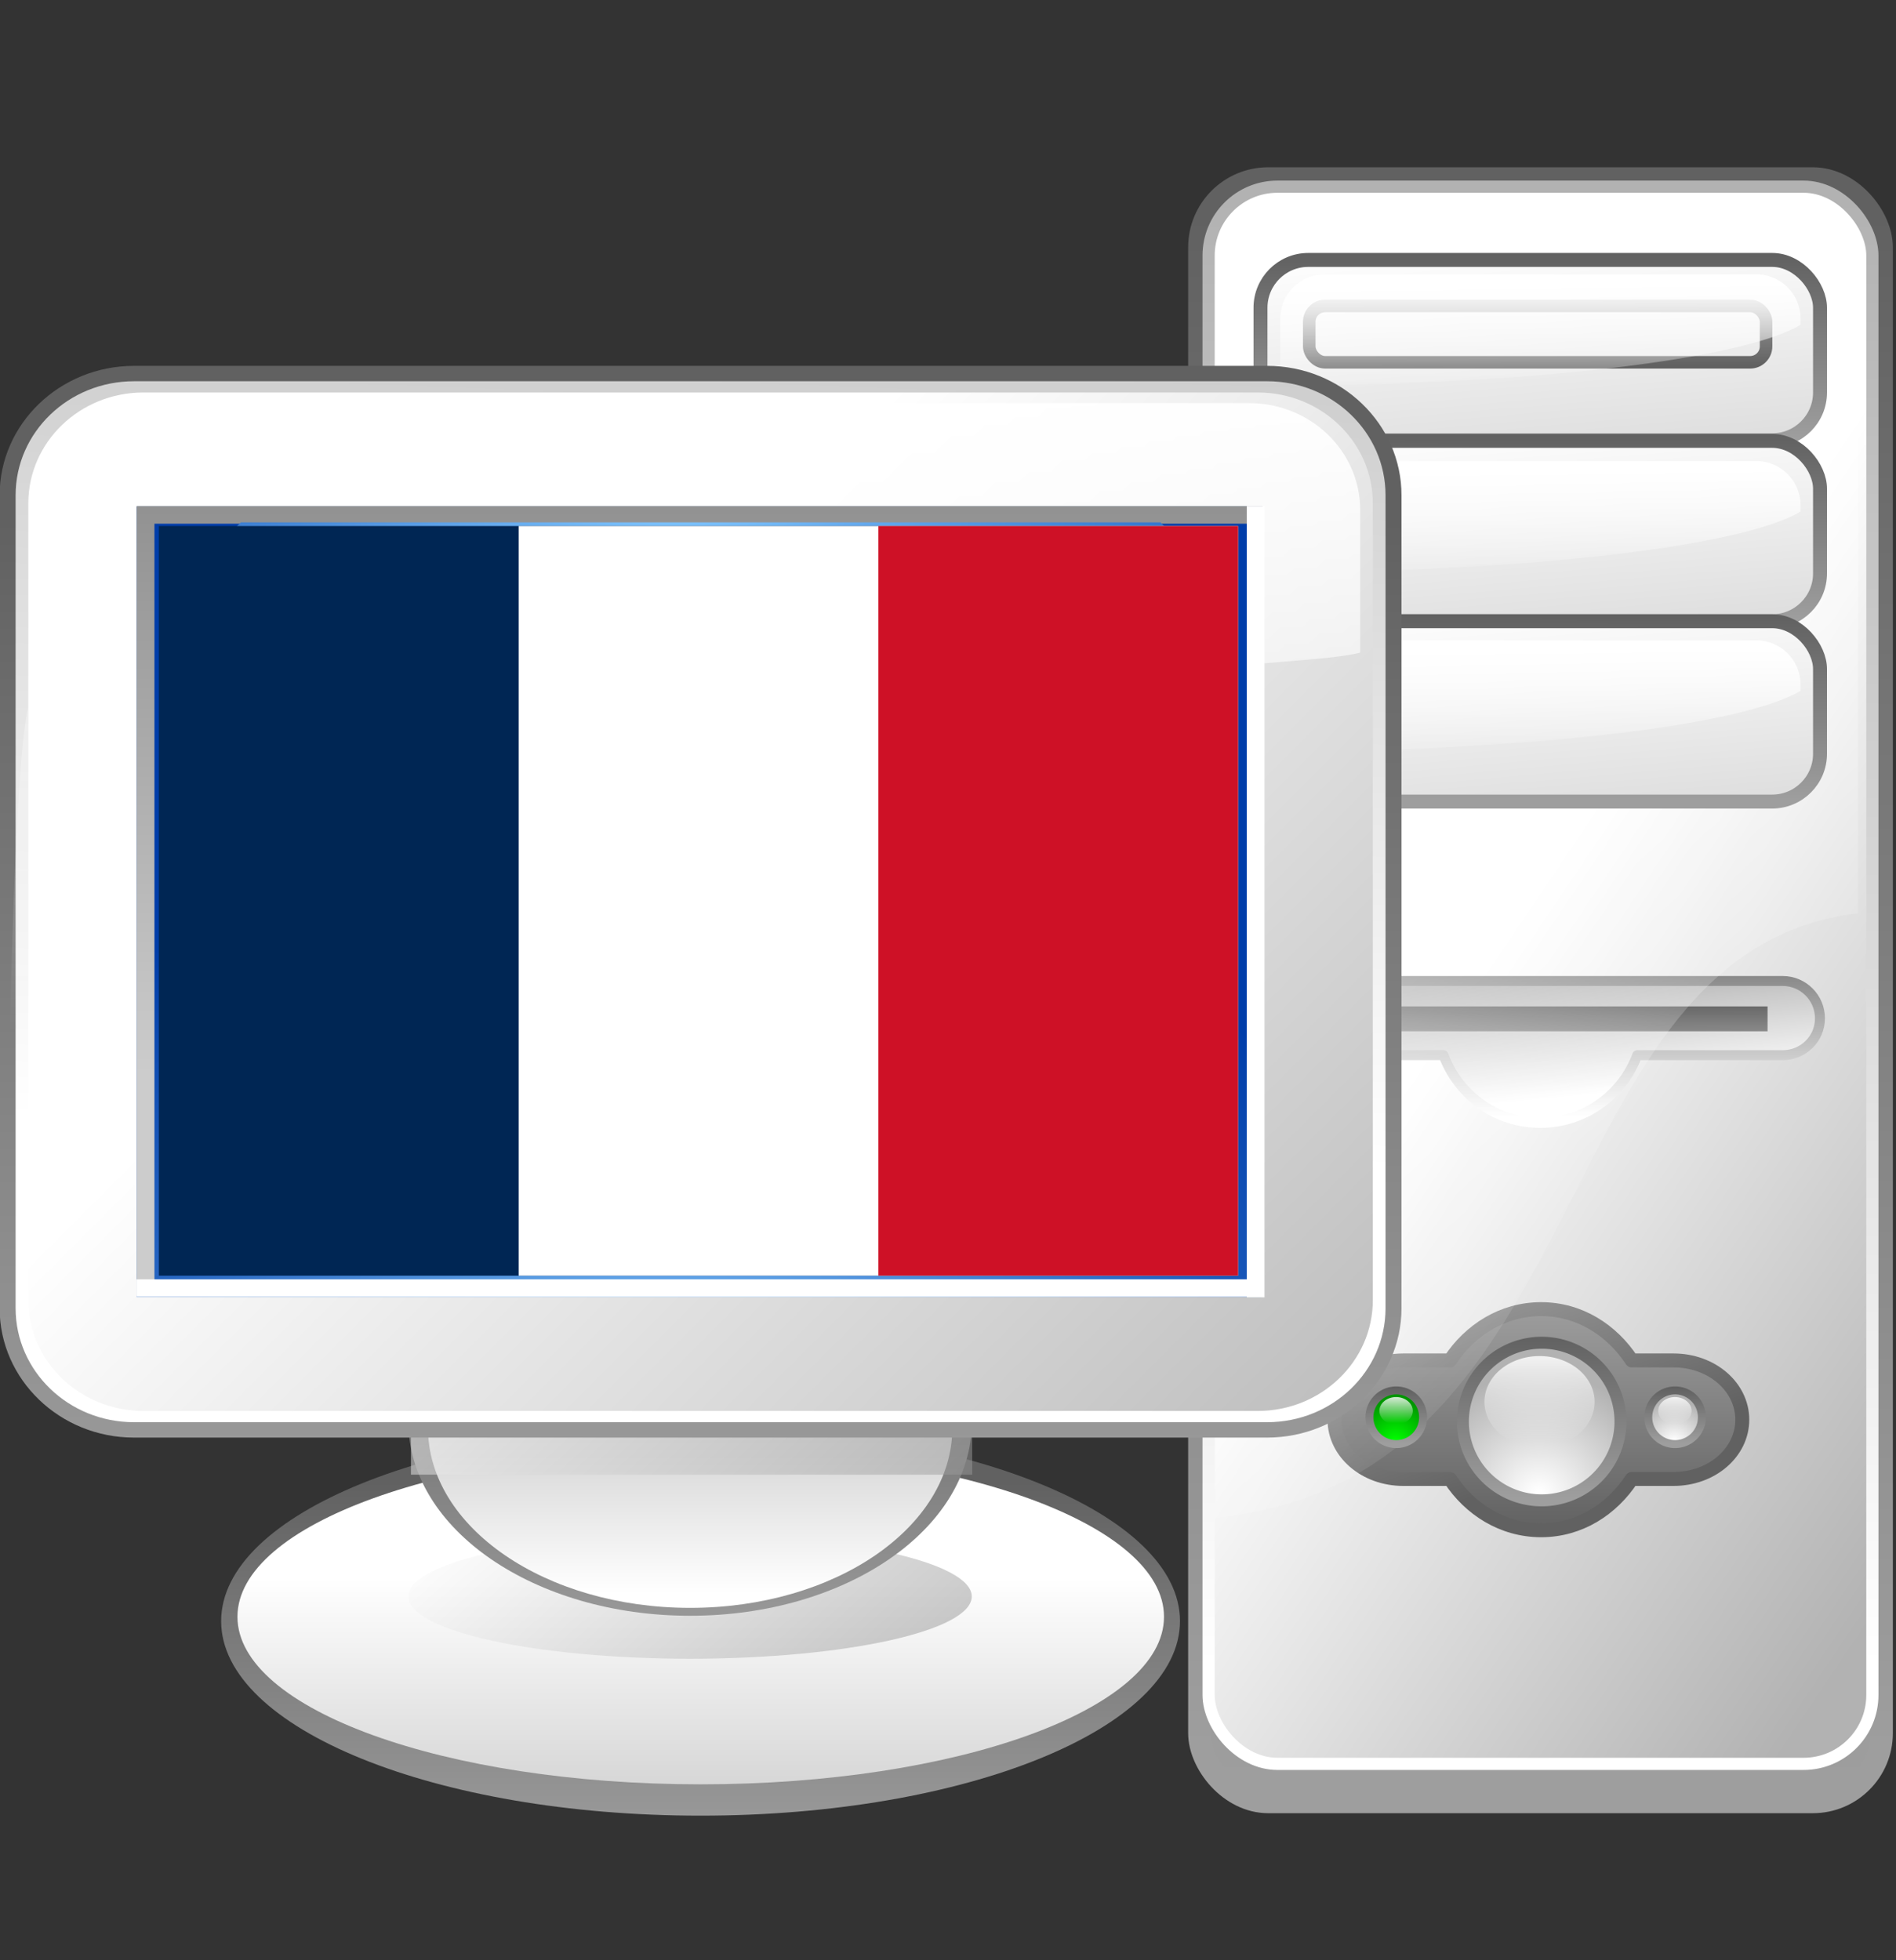
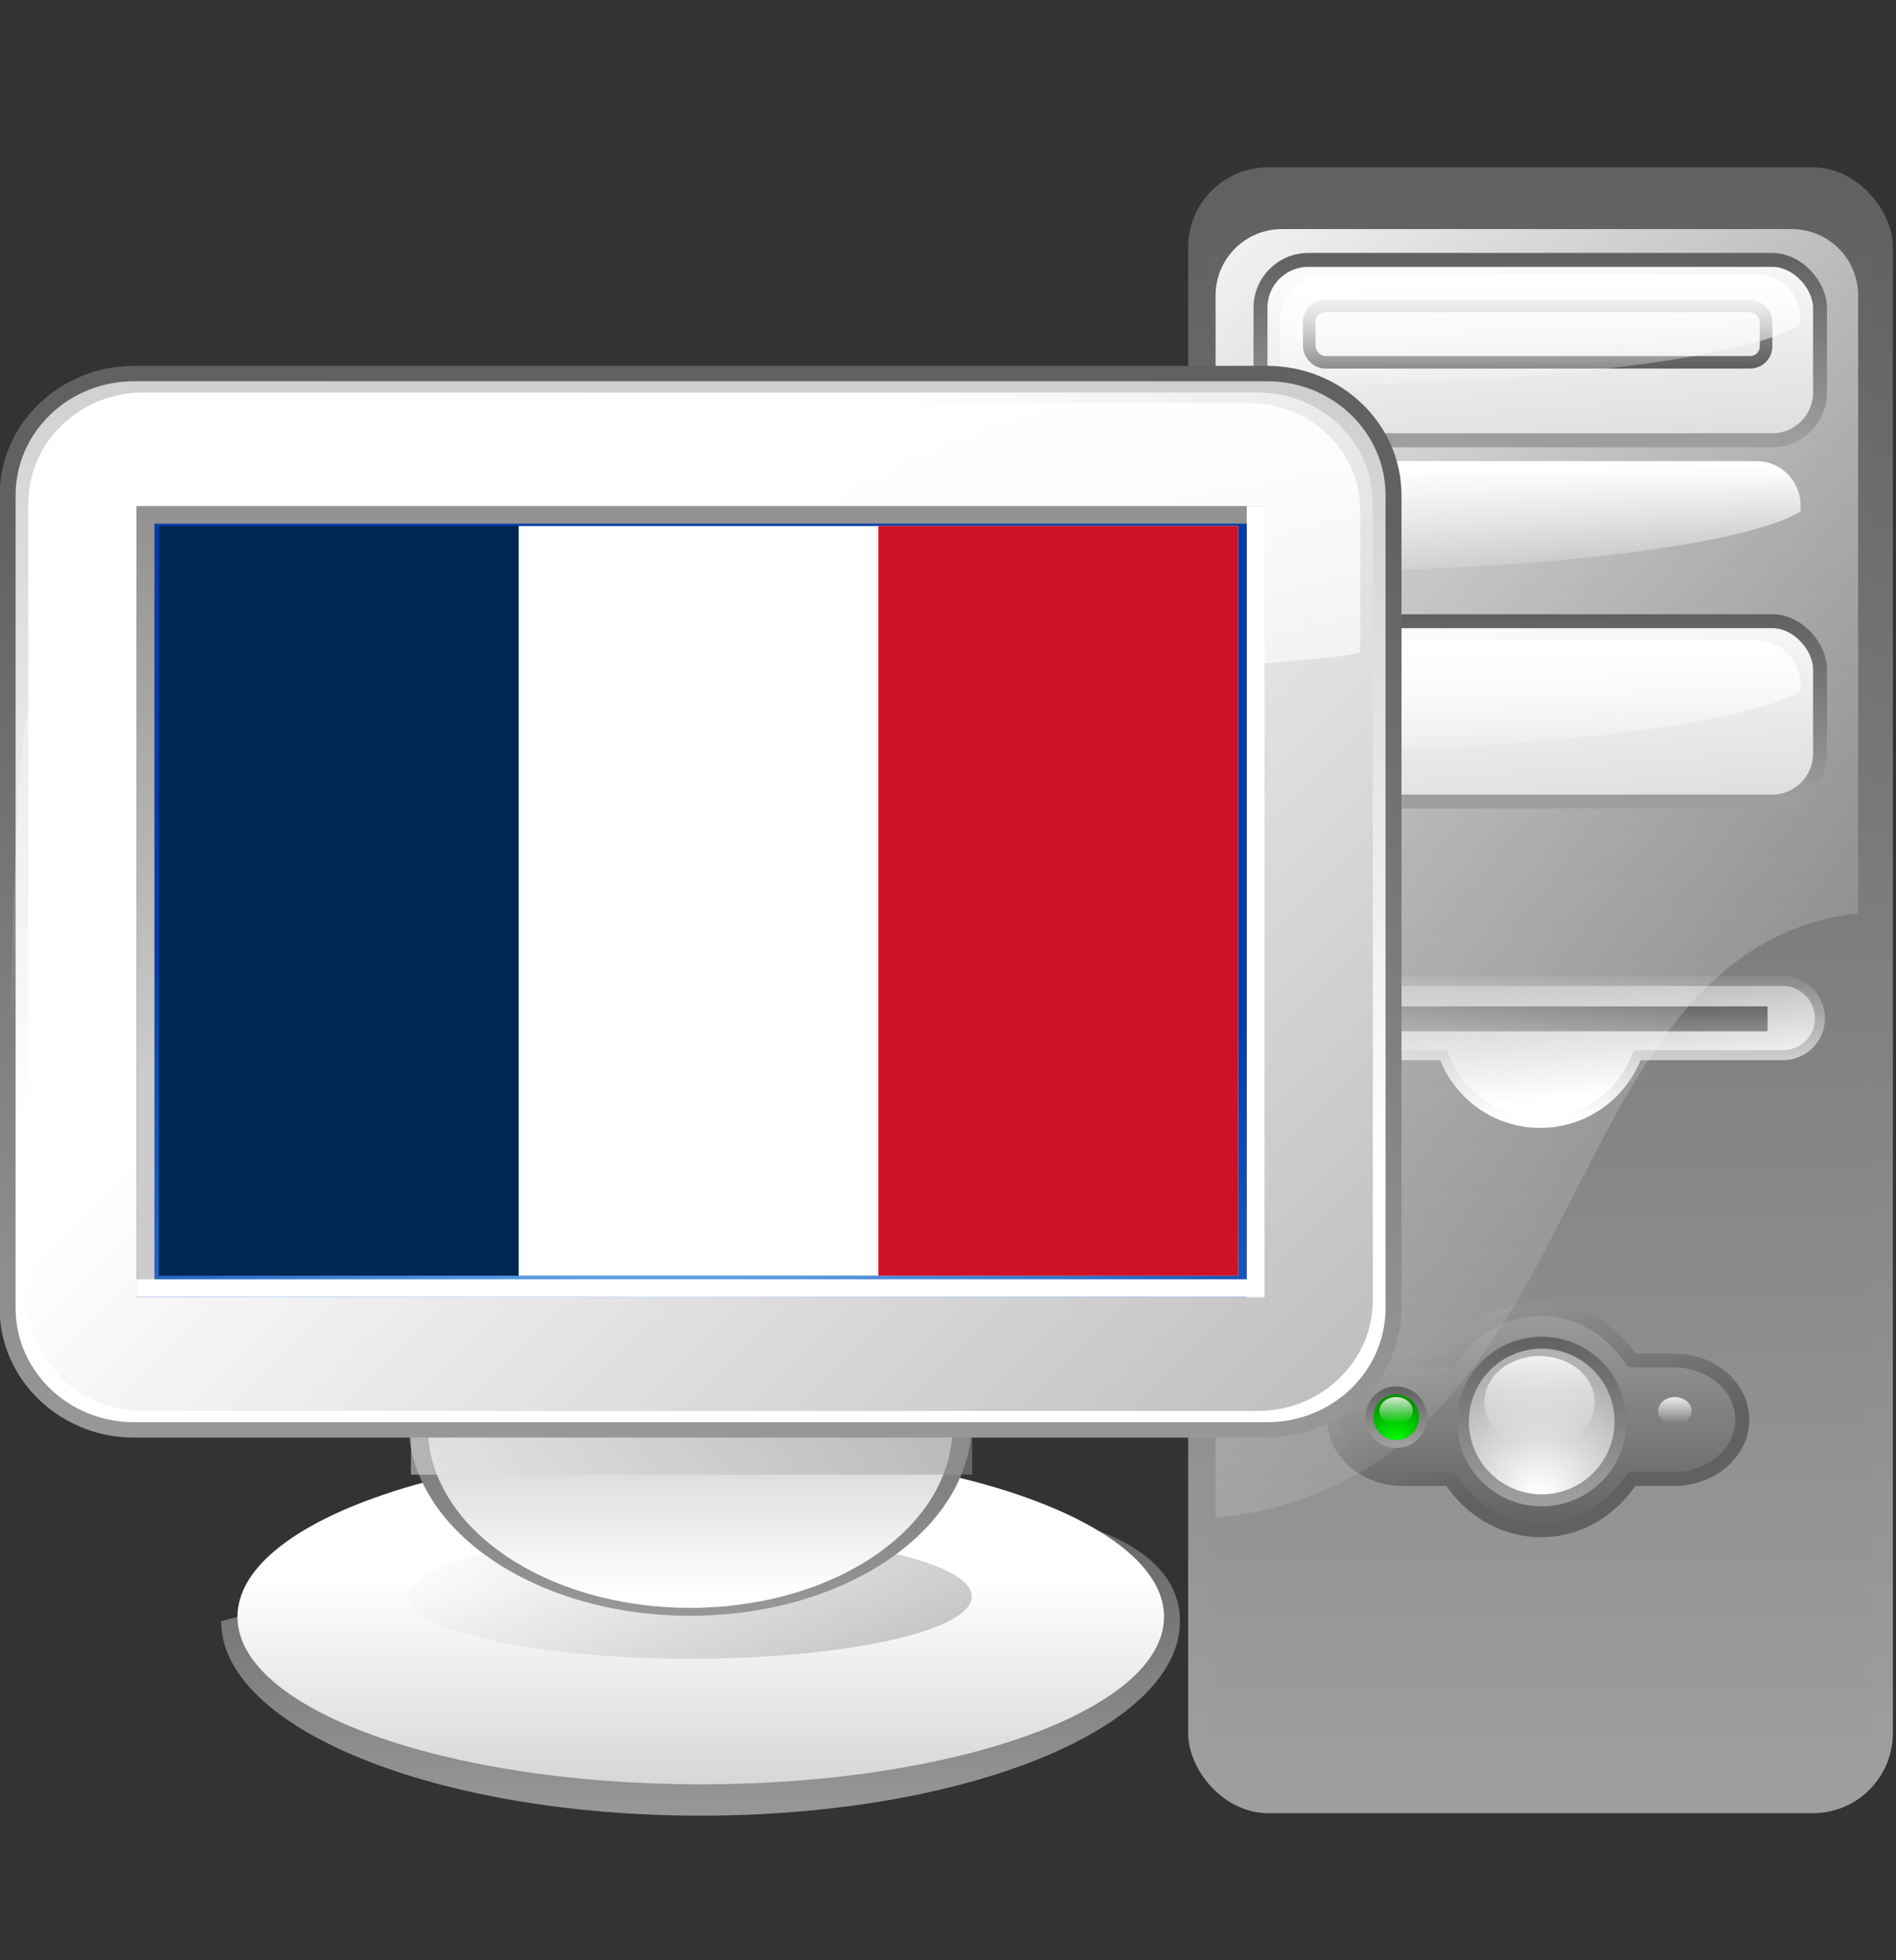
<svg xmlns="http://www.w3.org/2000/svg" xmlns:ns1="http://sodipodi.sourceforge.net/DTD/sodipodi-0.dtd" xmlns:ns2="http://www.inkscape.org/namespaces/inkscape" xmlns:ns4="http://ns.adobe.com/AdobeSVGViewerExtensions/3.0/" xmlns:xlink="http://www.w3.org/1999/xlink" width="119" height="123" viewBox="0.023 -0.342 119 123" overflow="visible" enable-background="new 0.023 -0.342 119 123" xml:space="preserve" id="svg1" ns1:version="0.32" ns2:version="0.45" ns1:docname="de_Computer.svg" ns1:docbase="/home/rama/images" ns2:export-filename="/home/arcisz/Desktop/Projekty/mycomputer.png" ns2:export-xdpi="96.809998" ns2:export-ydpi="96.809998" ns2:output_extension="org.inkscape.output.svg.inkscape" ns1:modified="true">
  <rect x="0.023" y="-0.342" width="119" height="123" fill="#333333" stroke="none" />
  <defs id="defs168">
    <linearGradient id="linearGradient2049">
      <stop offset="0.034" style="stop-color:#00ff00;stop-opacity:1;" id="stop2050" />
      <stop offset="1" style="stop-color:#009700;stop-opacity:1;" id="stop2051" />
    </linearGradient>
    <linearGradient id="linearGradient2020">
      <stop offset="0" style="stop-color:#9e9e9e;stop-opacity:1;" id="stop2022" />
      <stop offset="1" style="stop-color:#616161;stop-opacity:1;" id="stop2021" />
    </linearGradient>
    <linearGradient id="linearGradient2017">
      <stop offset="0" style="stop-color:#9e9e9e;stop-opacity:1;" id="stop2019" />
      <stop offset="1" style="stop-color:#616161;stop-opacity:1;" id="stop2018" />
    </linearGradient>
    <linearGradient id="linearGradient2001">
      <stop offset="0.034" style="stop-color:#ffffff;stop-opacity:1;" id="stop2003" />
      <stop offset="1" style="stop-color:#878787;stop-opacity:1;" id="stop2002" />
    </linearGradient>
    <linearGradient id="linearGradient1987">
      <stop offset="0.034" style="stop-color:#ffffff;stop-opacity:1;" id="stop1989" />
      <stop offset="1" style="stop-color:#b2b2b2;stop-opacity:1;" id="stop1988" />
    </linearGradient>
    <linearGradient id="linearGradient1939">
      <stop offset="0" style="stop-color:#ffffff;stop-opacity:1;" id="stop1941" />
      <stop offset="1" style="stop-color:#cfcfcf;stop-opacity:1;" id="stop1940" />
    </linearGradient>
    <linearGradient id="linearGradient1925">
      <stop offset="0" style="stop-color:#ffffff;stop-opacity:1;" id="stop1927" />
      <stop offset="1" style="stop-color:#ffffff;stop-opacity:0;" id="stop1926" />
    </linearGradient>
    <linearGradient id="linearGradient1910">
      <stop offset="0.034" style="stop-color:#ffffff;stop-opacity:1;" id="stop1912" />
      <stop offset="1" style="stop-color:#b2b2b2;stop-opacity:1;" id="stop1911" />
    </linearGradient>
    <linearGradient id="linearGradient1902">
      <stop offset="0" style="stop-color:#9e9e9e;stop-opacity:1;" id="stop1904" />
      <stop offset="1" style="stop-color:#616161;stop-opacity:1;" id="stop1903" />
    </linearGradient>
    <linearGradient id="linearGradient1895">
      <stop offset="0" style="stop-color:#cccccc;stop-opacity:1;" id="stop1897" />
      <stop offset="1" style="stop-color:#616161;stop-opacity:1;" id="stop1896" />
    </linearGradient>
    <linearGradient ns2:collect="always" xlink:href="#XMLID_1_" id="linearGradient1238" gradientUnits="userSpaceOnUse" x1="59.451" y1="126.196" x2="59.451" y2="94.688" />
    <linearGradient ns2:collect="always" xlink:href="#XMLID_2_" id="linearGradient1239" gradientUnits="userSpaceOnUse" x1="59.463" y1="102.881" x2="59.463" y2="123.654" />
    <linearGradient ns2:collect="always" xlink:href="#XMLID_3_" id="linearGradient1240" gradientUnits="userSpaceOnUse" x1="44.869" y1="89.282" x2="73.438" y2="120.732" />
    <linearGradient ns2:collect="always" xlink:href="#linearGradient1902" id="linearGradient1241" gradientUnits="userSpaceOnUse" x1="58.565" y1="109.229" x2="58.565" y2="77.888" />
    <linearGradient ns2:collect="always" xlink:href="#linearGradient1939" id="linearGradient1242" gradientUnits="userSpaceOnUse" x1="58.566" y1="104.072" x2="58.566" y2="89.385" />
    <linearGradient ns2:collect="always" xlink:href="#XMLID_6_" id="linearGradient1243" gradientUnits="userSpaceOnUse" x1="43.09" y1="73.366" x2="75.629" y2="109.186" />
    <linearGradient ns2:collect="always" xlink:href="#XMLID_7_" id="linearGradient1244" gradientUnits="userSpaceOnUse" x1="59.45" y1="99.837" x2="59.45" y2="13.052" />
    <linearGradient ns2:collect="always" xlink:href="#XMLID_8_" id="linearGradient1245" gradientUnits="userSpaceOnUse" x1="58.511" y1="69.588" x2="62.727" y2="-38.736" />
    <linearGradient ns2:collect="always" xlink:href="#linearGradient1910" id="linearGradient1246" gradientUnits="userSpaceOnUse" x1="43.417" y1="29.41" x2="119.845" y2="105.837" />
    <linearGradient ns2:collect="always" xlink:href="#linearGradient1925" id="linearGradient1247" gradientUnits="userSpaceOnUse" x1="1.636" y1="-25.028" x2="1.636" y2="56.389" />
    <linearGradient ns2:collect="always" xlink:href="#XMLID_11_" id="linearGradient1248" gradientUnits="userSpaceOnUse" x1="59.773" y1="0.028" x2="59.773" y2="59.228" />
    <radialGradient ns2:collect="always" xlink:href="#XMLID_12_" id="radialGradient1249" gradientUnits="userSpaceOnUse" gradientTransform="matrix(1.039,0,0,1,70.262,9.023858e-14)" cx="-13.746" cy="95.49" fx="-13.746" fy="95.49" r="61.608" />
    <linearGradient ns2:collect="always" xlink:href="#linearGradient1895" id="linearGradient1250" gradientUnits="userSpaceOnUse" x1="59.382" y1="60.042" x2="59.382" y2="-28.418" />
    <radialGradient ns2:collect="always" xlink:href="#XMLID_14_" id="radialGradient1251" gradientUnits="userSpaceOnUse" gradientTransform="matrix(1.046,0,0,0.921,74.949,-5.729)" cx="-16.73" cy="15.37" fx="-16.73" fy="15.37" r="67.633" />
    <linearGradient ns2:collect="always" xlink:href="#linearGradient1902" id="linearGradient1894" gradientTransform="scale(0.654,1.528)" x1="167.027" y1="72.893" x2="167.027" y2="7.541" gradientUnits="userSpaceOnUse" />
    <linearGradient ns2:collect="always" xlink:href="#linearGradient1902" id="linearGradient1901" gradientTransform="matrix(0.654,0,0,1.528,1.496,3.563)" x1="131.02" y1="69.246" x2="131.02" y2="6.213" gradientUnits="userSpaceOnUse" />
    <linearGradient ns2:collect="always" xlink:href="#linearGradient1925" id="linearGradient1924" gradientTransform="scale(0.739,1.353)" x1="108.457" y1="33.613" x2="134.875" y2="60.464" gradientUnits="userSpaceOnUse" />
    <linearGradient ns2:collect="always" xlink:href="#linearGradient1910" id="linearGradient1928" gradientUnits="userSpaceOnUse" gradientTransform="matrix(0.681,0,0,1.587,-4.577,2.672)" x1="151.293" y1="29.794" x2="174.058" y2="65.576" />
    <linearGradient ns2:collect="always" xlink:href="#linearGradient1910" id="linearGradient1929" gradientUnits="userSpaceOnUse" gradientTransform="matrix(0.665,0,0,1.562,-0.367,3.946)" x1="147.334" y1="66.202" x2="147.334" y2="5.227" />
    <linearGradient ns2:collect="always" xlink:href="#linearGradient1902" id="linearGradient1934" gradientTransform="matrix(1.587,0,0,0.529,1.496,5.508)" x1="59.365" y1="40.895" x2="59.437" y2="19.193" gradientUnits="userSpaceOnUse" />
    <linearGradient ns2:collect="always" xlink:href="#linearGradient1939" id="linearGradient1938" gradientTransform="matrix(1.718,0,0,0.582,1.496,3.563)" x1="47.611" y1="20.174" x2="56.111" y2="53.457" gradientUnits="userSpaceOnUse" />
    <linearGradient ns2:collect="always" xlink:href="#linearGradient1939" id="linearGradient1943" gradientUnits="userSpaceOnUse" gradientTransform="matrix(1.718,0,0,0.582,1.496,14.918)" x1="47.611" y1="20.174" x2="56.111" y2="53.457" />
    <linearGradient ns2:collect="always" xlink:href="#linearGradient1902" id="linearGradient1944" gradientUnits="userSpaceOnUse" gradientTransform="matrix(1.587,0,0,0.529,1.496,16.863)" x1="59.365" y1="40.895" x2="59.437" y2="19.193" />
    <linearGradient ns2:collect="always" xlink:href="#linearGradient1939" id="linearGradient1946" gradientUnits="userSpaceOnUse" gradientTransform="matrix(1.718,0,0,0.582,1.496,26.235)" x1="47.611" y1="20.174" x2="56.111" y2="53.457" />
    <linearGradient ns2:collect="always" xlink:href="#linearGradient1902" id="linearGradient1947" gradientUnits="userSpaceOnUse" gradientTransform="matrix(1.587,0,0,0.529,1.496,28.18)" x1="59.365" y1="40.895" x2="59.437" y2="19.193" />
    <linearGradient ns2:collect="always" xlink:href="#linearGradient1902" id="linearGradient1960" gradientTransform="matrix(2.355,0,0,0.343,6.471,3.145)" x1="37.82" y1="45.16" x2="37.82" y2="56.679" gradientUnits="userSpaceOnUse" />
    <linearGradient ns2:collect="always" xlink:href="#linearGradient1925" id="linearGradient1967" gradientTransform="matrix(2.012,0,0,0.43,6.805,-8.522)" x1="42.007" y1="60.076" x2="42.267" y2="77.76" gradientUnits="userSpaceOnUse" />
    <linearGradient ns2:collect="always" xlink:href="#linearGradient1925" id="linearGradient1971" gradientUnits="userSpaceOnUse" gradientTransform="matrix(2.012,0,0,0.43,6.805,3.197)" x1="42.007" y1="60.076" x2="42.267" y2="77.76" />
    <linearGradient ns2:collect="always" xlink:href="#linearGradient1925" id="linearGradient1973" gradientUnits="userSpaceOnUse" gradientTransform="matrix(2.012,0,0,0.43,6.805,14.447)" x1="42.007" y1="60.076" x2="42.267" y2="77.76" />
    <linearGradient ns2:collect="always" xlink:href="#linearGradient1939" id="linearGradient1977" gradientUnits="userSpaceOnUse" gradientTransform="matrix(1.718,0,0,0.234,1.496,65.513)" x1="47.611" y1="20.174" x2="56.111" y2="53.457" />
    <linearGradient ns2:collect="always" xlink:href="#linearGradient1902" id="linearGradient1978" gradientUnits="userSpaceOnUse" gradientTransform="matrix(1.587,0,0,0.212,1.496,66.295)" x1="59.365" y1="40.895" x2="59.437" y2="19.193" />
    <linearGradient ns2:collect="always" xlink:href="#linearGradient1939" id="linearGradient1980" gradientUnits="userSpaceOnUse" gradientTransform="matrix(1.718,0,0,0.24,1.496,63.591)" x1="47.611" y1="20.174" x2="56.111" y2="53.457" />
    <linearGradient ns2:collect="always" xlink:href="#linearGradient1902" id="linearGradient1981" gradientUnits="userSpaceOnUse" gradientTransform="matrix(1.587,0,0,0.218,1.496,64.394)" x1="59.365" y1="40.895" x2="59.437" y2="19.193" />
    <linearGradient ns2:collect="always" xlink:href="#linearGradient1987" id="linearGradient1986" gradientTransform="scale(1.986,0.504)" x1="47.45" y1="137.211" x2="42.389" y2="123.404" gradientUnits="userSpaceOnUse" />
    <linearGradient ns2:collect="always" xlink:href="#linearGradient1902" id="linearGradient1994" gradientTransform="matrix(4.266,0,0,0.234,0,-7.5)" x1="23.113" y1="311.899" x2="22.389" y2="298.918" gradientUnits="userSpaceOnUse" />
    <linearGradient ns2:collect="always" xlink:href="#linearGradient2001" id="linearGradient2000" gradientTransform="scale(1.937,0.516)" x1="48.538" y1="135.757" x2="48.538" y2="117.738" gradientUnits="userSpaceOnUse" />
    <linearGradient ns2:collect="always" xlink:href="#linearGradient2020" id="linearGradient2016" gradientTransform="scale(1.34,0.746)" x1="72.788" y1="109.271" x2="72.788" y2="128.375" gradientUnits="userSpaceOnUse" />
    <linearGradient ns2:collect="always" xlink:href="#linearGradient2020" id="linearGradient2026" gradientTransform="scale(1.34,0.746)" x1="64.425" y1="109.346" x2="72.758" y2="123.267" gradientUnits="userSpaceOnUse" />
    <linearGradient ns2:collect="always" xlink:href="#linearGradient2017" id="linearGradient2030" x1="97.76" y1="85.921" x2="97.76" y2="75.003" gradientUnits="userSpaceOnUse" />
    <radialGradient ns2:collect="always" xlink:href="#linearGradient1987" id="radialGradient2034" cx="96.709" cy="85.741" fx="96.709" fy="85.741" r="8.34" gradientUnits="userSpaceOnUse" />
    <linearGradient ns2:collect="always" xlink:href="#linearGradient1925" id="linearGradient2038" x1="96.291" y1="73.5" x2="96.291" y2="85.462" gradientUnits="userSpaceOnUse" />
    <linearGradient ns2:collect="always" xlink:href="#linearGradient1925" id="linearGradient2041" gradientUnits="userSpaceOnUse" x1="96.291" y1="73.5" x2="96.291" y2="85.462" />
    <radialGradient ns2:collect="always" xlink:href="#linearGradient1987" id="radialGradient2042" gradientUnits="userSpaceOnUse" cx="96.709" cy="85.741" fx="96.709" fy="85.741" r="8.34" />
    <linearGradient ns2:collect="always" xlink:href="#linearGradient2017" id="linearGradient2043" gradientUnits="userSpaceOnUse" x1="97.76" y1="85.921" x2="97.76" y2="75.003" />
    <linearGradient ns2:collect="always" xlink:href="#linearGradient1925" id="linearGradient2046" gradientUnits="userSpaceOnUse" x1="96.291" y1="73.5" x2="96.291" y2="85.462" />
    <radialGradient ns2:collect="always" xlink:href="#linearGradient2049" id="radialGradient2047" gradientUnits="userSpaceOnUse" cx="96.709" cy="85.741" fx="96.709" fy="85.741" r="8.34" />
    <linearGradient ns2:collect="always" xlink:href="#linearGradient2017" id="linearGradient2048" gradientUnits="userSpaceOnUse" x1="97.76" y1="85.921" x2="97.76" y2="75.003" />
    <linearGradient ns2:collect="always" xlink:href="#linearGradient1925" id="linearGradient2058" gradientTransform="matrix(0.685,0,0,1.368,2.857,3.021)" x1="106.479" y1="3.351" x2="134.771" y2="65.581" gradientUnits="userSpaceOnUse" />
    <clipPath id="border">
      <rect id="rect2356" height="15" width="30" y="-7.5" x="-15" />
    </clipPath>
  </defs>
  <ns1:namedview id="base" pagecolor="#ffffff" bordercolor="#666666" borderopacity="1.0" ns2:pageopacity="0.0" ns2:pageshadow="2" ns2:zoom="2.8284271" ns2:cx="109.91416" ns2:cy="96.228769" ns2:window-width="900" ns2:window-height="695" ns2:window-x="372" ns2:window-y="0" ns2:current-layer="svg1" showguides="true" ns2:guide-bbox="true" />
  <rect style="fill:url(#linearGradient1894);fill-opacity:1.0;stroke:url(#linearGradient1901);stroke-width:1.402;stroke-linecap:round;stroke-linejoin:round;stroke-miterlimit:4;stroke-dashoffset:0;stroke-opacity:1;" id="rect1269" width="42.827" height="101.886" x="75.297" y="10.857" ry="4.319" rx="4.319" />
-   <rect style="fill:url(#linearGradient1928);fill-opacity:1;stroke:url(#linearGradient1929);stroke-width:0.764;stroke-linecap:round;stroke-linejoin:round;stroke-miterlimit:4;stroke-dashoffset:0;stroke-opacity:1" id="rect1905" width="41.66" height="98.975" x="75.88" y="11.373" ry="4.319" rx="4.319" />
  <path style="fill:url(#linearGradient1986);fill-opacity:1.0;stroke:url(#linearGradient2000);stroke-width:0.625;stroke-linecap:round;stroke-linejoin:round;stroke-miterlimit:4;stroke-dashoffset:0;stroke-opacity:1;stroke-dasharray:none;" d="M 81.469,61.219 C 80.174,61.219 79.125,62.268 79.125,63.562 C 79.125,64.857 80.174,65.875 81.469,65.875 L 90.625,65.875 C 91.548,68.354 93.888,70.125 96.688,70.125 C 99.487,70.125 101.858,68.354 102.781,65.875 L 111.906,65.875 C 113.201,65.875 114.25,64.857 114.25,63.562 C 114.25,62.268 113.201,61.219 111.906,61.219 L 81.469,61.219 z " id="path1975" ns1:nodetypes="cccccccccc" />
  <rect style="fill:url(#linearGradient1994);fill-opacity:1;stroke:none;stroke-width:0.875;stroke-linecap:round;stroke-linejoin:round;stroke-miterlimit:4;stroke-dashoffset:0;stroke-opacity:1" id="rect1990" width="28.438" height="1.562" x="82.523" y="62.814" rx="0" ry="1.328" />
  <path style="fill:url(#linearGradient2016);fill-opacity:1.0;stroke:url(#linearGradient2026);stroke-width:0.875;stroke-linecap:round;stroke-linejoin:round;stroke-miterlimit:4;stroke-dashoffset:0;stroke-opacity:1;stroke-dasharray:none;" d="M 96.75 81.812 C 94.322 81.812 92.27 83.14 91.031 85.031 L 88.094 85.031 C 85.701 85.031 83.781 86.687 83.781 88.75 C 83.781 90.813 85.701 92.469 88.094 92.469 L 91.031 92.469 C 92.27 94.36 94.322 95.688 96.75 95.688 C 99.176 95.688 101.198 94.356 102.438 92.469 L 105.062 92.469 C 107.455 92.469 109.375 90.813 109.375 88.75 C 109.375 86.687 107.455 85.031 105.062 85.031 L 102.438 85.031 C 101.198 83.144 99.176 81.813 96.75 81.812 z " id="rect2005" />
  <path style="fill:url(#linearGradient2058);fill-opacity:1;fill-rule:evenodd;stroke:none;stroke-width:0.25pt;stroke-linecap:butt;stroke-linejoin:miter;stroke-opacity:1" d="M 80.492,14.034 C 78.176,14.034 76.317,15.892 76.317,18.209 L 76.317,94.906 C 100.66,92.503 96.749,59.325 116.647,56.966 L 116.647,18.209 C 116.647,15.892 114.789,14.034 112.472,14.034 L 80.492,14.034 z " id="path2052" />
  <rect style="fill:url(#linearGradient1938);fill-opacity:1;stroke:url(#linearGradient1934);stroke-width:0.875;stroke-linecap:round;stroke-linejoin:round;stroke-miterlimit:4;stroke-dashoffset:0;stroke-opacity:1" id="rect1930" width="35.118" height="11.318" x="79.136" y="15.97" rx="3" ry="3" />
-   <rect style="fill:url(#linearGradient1943);fill-opacity:1;stroke:url(#linearGradient1944);stroke-width:0.875;stroke-linecap:round;stroke-linejoin:round;stroke-miterlimit:4;stroke-dashoffset:0;stroke-opacity:1" id="rect1942" width="35.118" height="11.318" x="79.136" y="27.325" rx="3" ry="3" />
  <path style="fill:url(#linearGradient1971);fill-opacity:1;stroke:none;stroke-width:0.875;stroke-linecap:round;stroke-linejoin:round;stroke-miterlimit:4;stroke-dashoffset:0;stroke-opacity:1" d="M 83.164,28.591 C 81.619,28.591 80.375,29.835 80.375,31.381 L 80.375,35.565 C 96.24,35.522 109.414,33.921 113.034,31.759 L 113.034,31.381 C 113.034,29.835 111.79,28.591 110.244,28.591 L 83.164,28.591 z " id="path1970" />
  <rect style="fill:url(#linearGradient1946);fill-opacity:1;stroke:url(#linearGradient1947);stroke-width:0.875;stroke-linecap:round;stroke-linejoin:round;stroke-miterlimit:4;stroke-dashoffset:0;stroke-opacity:1" id="rect1945" width="35.118" height="11.318" x="79.136" y="38.642" rx="3" ry="3" />
  <rect style="fill:none;fill-opacity:1;stroke:url(#linearGradient1960);stroke-width:0.787;stroke-linecap:round;stroke-linejoin:round;stroke-miterlimit:4;stroke-dashoffset:0;stroke-opacity:1" id="rect1948" width="28.672" height="3.54" x="82.196" y="18.855" rx="1" ry="1" />
  <path style="fill:url(#linearGradient1967);fill-opacity:1;stroke:none;stroke-width:0.875;stroke-linecap:round;stroke-linejoin:round;stroke-miterlimit:4;stroke-dashoffset:0;stroke-opacity:1" d="M 83.164,16.873 C 81.619,16.873 80.375,18.117 80.375,19.662 L 80.375,23.846 C 96.24,23.803 109.414,22.202 113.034,20.04 L 113.034,19.662 C 113.034,18.117 111.79,16.873 110.244,16.873 L 83.164,16.873 z " id="path1961" />
  <path style="fill:url(#linearGradient1973);fill-opacity:1;stroke:none;stroke-width:0.875;stroke-linecap:round;stroke-linejoin:round;stroke-miterlimit:4;stroke-dashoffset:0;stroke-opacity:1" d="M 83.164,39.841 C 81.619,39.841 80.375,41.085 80.375,42.631 L 80.375,46.815 C 96.24,46.772 109.414,45.171 113.034,43.009 L 113.034,42.631 C 113.034,41.085 111.79,39.841 110.244,39.841 L 83.164,39.841 z " id="path1972" />
  <path ns1:type="arc" style="fill:url(#radialGradient2034);fill-opacity:1.0;stroke:url(#linearGradient2030);stroke-width:0.806;stroke-linecap:round;stroke-linejoin:round;stroke-miterlimit:4;stroke-dashoffset:0;stroke-opacity:1;stroke-dasharray:none;" id="path2004" ns1:cx="96.898003" ns1:cy="80.782997" ns1:rx="5.3125000" ns1:ry="5.3125000" d="M 102.21 80.783 A 5.312 5.312 0 1 1  91.586,80.783 A 5.312 5.312 0 1 1  102.21 80.783 z" transform="matrix(0.931,0,0,0.931,6.573,13.657)" />
  <g id="Layer_1_2_" transform="matrix(0.74,0,0,0.74,0,22.618)">
    <path d="M 32.281,101.717 C 36.394,102.298 41.086,98.848 43.329,93.842 C 43.076,89.973 40.948,87.029 37.548,86.552 C 33.754,86.021 29.498,88.714 26.88,92.908 C 26.419,97.479 28.529,101.19 32.281,101.717 z " style="fill:none" id="path5" />
    <g id="g7">
      <linearGradient id="XMLID_1_" gradientUnits="userSpaceOnUse" x1="59.451" y1="126.196" x2="59.451" y2="94.688" spreadMethod="pad" xlink:href="#linearGradient2020">
				
				
			</linearGradient>
-       <path d="M 100.112,106.448 C 100.112,115.559 81.906,122.946 59.449,122.946 C 36.993,122.946 18.788,115.559 18.788,106.448 C 18.788,97.337 36.993,89.95 59.449,89.95 C 81.906,89.95 100.112,97.337 100.112,106.448 z " style="fill:url(#linearGradient1238)" id="path16" />
+       <path d="M 100.112,106.448 C 100.112,115.559 81.906,122.946 59.449,122.946 C 36.993,122.946 18.788,115.559 18.788,106.448 C 81.906,89.95 100.112,97.337 100.112,106.448 z " style="fill:url(#linearGradient1238)" id="path16" />
      <linearGradient id="XMLID_2_" gradientUnits="userSpaceOnUse" x1="59.463" y1="102.881" x2="59.463" y2="123.654">
        <stop offset="0" style="stop-color:rgb(255,255,255)" id="stop20" />
        <stop offset="1" style="stop-color:rgb(207,207,207)" id="stop22" />
        <ns4:midPointStop offset="0" style="stop-color:#FFFFFF" id="midPointStop24" />
        <ns4:midPointStop offset="0.5" style="stop-color:#FFFFFF" id="midPointStop26" />
        <ns4:midPointStop offset="1" style="stop-color:#CFCFCF" id="midPointStop28" />
      </linearGradient>
      <path d="M 98.757,106.08 C 98.757,113.93 81.166,120.289 59.465,120.289 C 37.764,120.289 20.171,113.93 20.171,106.08 C 20.171,98.232 37.764,91.872 59.465,91.872 C 81.166,91.872 98.757,98.232 98.757,106.08 z " style="fill:url(#linearGradient1239)" id="path31" />
      <linearGradient id="XMLID_3_" gradientUnits="userSpaceOnUse" x1="44.869" y1="89.282" x2="73.438" y2="120.732" spreadMethod="pad" xlink:href="#linearGradient2001">
				
				
			</linearGradient>
      <path ns4:adobe-blending-mode="multiply" d="M 82.453,104.359 C 82.453,107.272 71.76,109.637 58.567,109.637 C 45.373,109.637 34.677,107.272 34.677,104.359 C 34.677,101.441 45.373,99.08 58.567,99.08 C 71.76,99.08 82.453,101.441 82.453,104.359 z " style="opacity:0.5;fill:url(#linearGradient1240)" id="path40" />
      <linearGradient id="XMLID_4_" gradientUnits="userSpaceOnUse" x1="58.565" y1="109.229" x2="58.565" y2="77.887" spreadMethod="pad" xlink:href="#linearGradient1902">
				
				
			</linearGradient>
      <path d="M 82.453,89.584 C 82.453,98.648 71.76,105.996 58.567,105.996 C 45.373,105.996 34.677,98.648 34.677,89.584 C 34.677,80.522 45.373,73.175 58.567,73.175 C 71.76,73.175 82.453,80.522 82.453,89.584 z " style="fill:url(#linearGradient1241)" id="path49" />
      <linearGradient id="XMLID_5_" gradientUnits="userSpaceOnUse" x1="58.566" y1="104.072" x2="58.566" y2="89.385" spreadMethod="pad" xlink:href="#linearGradient1939">
				
				
			</linearGradient>
      <path d="M 80.805,90.05 C 80.805,98.485 70.847,105.325 58.567,105.325 C 46.283,105.325 36.328,98.484 36.328,90.05 C 36.328,81.612 46.284,74.771 58.567,74.771 C 70.847,74.771 80.805,81.611 80.805,90.05 z " style="fill:url(#linearGradient1242)" id="path58" />
      <linearGradient id="XMLID_6_" gradientUnits="userSpaceOnUse" x1="43.09" y1="73.366" x2="75.629" y2="109.186">
        <stop offset="0.034" style="stop-color:rgb(255,255,255)" id="stop62" />
        <stop offset="1" style="stop-color:rgb(135,135,135)" id="stop64" />
      </linearGradient>
      <path ns4:adobe-blending-mode="multiply" d="M 82.49,94.028 L 34.886,94.028 L 34.886,87.046 L 82.49,87.046 L 82.49,94.028 z " style="opacity:0.5;fill:url(#linearGradient1243)" id="path67" />
      <g id="g69">
        <linearGradient id="XMLID_7_" gradientUnits="userSpaceOnUse" x1="59.45" y1="99.837" x2="59.45" y2="13.052" spreadMethod="pad" xlink:href="#linearGradient2017">
					
					
				</linearGradient>
        <path d="M 11.394,0 C 5.112,0 0,4.92 0,10.97 L 0,79.916 C 0,85.964 5.112,90.885 11.394,90.885 L 107.505,90.885 C 113.791,90.885 118.9,85.964 118.9,79.916 L 118.9,10.97 C 118.9,4.921 113.792,0 107.505,0 L 11.394,0 M 2.709,79.916 L 2.709,10.97 C 2.709,6.359 6.605,2.61 11.394,2.61 L 107.505,2.61 C 112.297,2.61 116.191,6.359 116.191,10.97 L 116.191,79.916 C 116.191,84.524 112.297,88.275 107.505,88.275 L 11.394,88.275 C 6.604,88.275 2.709,84.524 2.709,79.916 z " style="fill:url(#linearGradient1244)" id="path78" />
        <linearGradient id="XMLID_8_" gradientUnits="userSpaceOnUse" x1="58.511" y1="69.588" x2="62.727" y2="-38.736" spreadMethod="pad" xlink:href="#linearGradient1987">
					
					
				</linearGradient>
        <path d="M 117.546,79.916 C 117.546,85.253 113.052,89.58 107.505,89.58 L 11.394,89.58 C 5.851,89.58 1.355,85.253 1.355,79.916 L 1.355,10.97 C 1.355,5.632 5.85,1.304 11.394,1.304 L 107.505,1.304 C 113.052,1.304 117.546,5.632 117.546,10.97 L 117.546,79.916 z " style="fill:url(#linearGradient1245)" id="path87" />
        <linearGradient id="XMLID_9_" gradientUnits="userSpaceOnUse" x1="43.417" y1="29.41" x2="119.845" y2="105.837" spreadMethod="pad" xlink:href="#linearGradient1910">
					
					
				</linearGradient>
        <path d="M 116.468,79.228 C 116.468,84.419 112.095,88.626 106.704,88.626 L 12.198,88.626 C 6.805,88.626 2.433,84.419 2.433,79.228 L 2.433,11.656 C 2.433,6.466 6.806,2.257 12.198,2.257 L 106.704,2.257 C 112.095,2.257 116.468,6.466 116.468,11.656 L 116.468,79.228 z " style="fill:url(#linearGradient1246)" id="path96" />
        <linearGradient id="XMLID_10_" gradientUnits="userSpaceOnUse" x1="1.636" y1="-25.028" x2="1.636" y2="56.389" spreadMethod="pad" xlink:href="#linearGradient1925">
					
					
				</linearGradient>
        <path ns4:adobe-blending-mode="screen" d="M 0.84,59.228 C 0.84,62.884 1.319,66.429 2.212,69.812 C 2.282,69.824 2.361,69.836 2.433,69.851 L 2.433,28.958 C 1.404,32.572 0.84,55.291 0.84,59.228 z " style="fill:url(#linearGradient1247)" id="path105" />
        <linearGradient id="XMLID_11_" gradientUnits="userSpaceOnUse" x1="59.773" y1="0.028" x2="59.773" y2="59.228">
          <stop offset="0%" style="stop-color:rgb(255,255,255)" id="stop109" />
          <stop offset="100%" style="stop-opacity:0;stop-color:rgb(255,255,255)" id="stop111" />
        </linearGradient>
        <path ns4:adobe-blending-mode="screen" d="M 105.987,3.161 L 13.56,3.161 C 8.362,3.161 4.152,7.213 4.152,12.216 L 4.152,68.972 C 10.989,70.172 36.073,74.417 54.148,50.965 C 75.707,22.99 107.599,26.266 115.395,24.318 L 115.395,12.216 C 115.395,7.213 111.182,3.161 105.987,3.161 z " style="fill:url(#linearGradient1248)" id="path114" />
        <radialGradient id="XMLID_12_" cx="-13.746" cy="95.49" r="61.608" fx="-13.746" fy="95.49" gradientTransform="matrix(1.039,0,0,1,70.262,0)" gradientUnits="userSpaceOnUse">
          <stop offset="0" style="stop-color:rgb(133,202,255)" id="stop118" />
          <stop offset="1" style="stop-color:rgb(0,61,169)" id="stop120" />
          <ns4:midPointStop offset="0" style="stop-color:#85CAFF" id="midPointStop122" />
          <ns4:midPointStop offset="0.5" style="stop-color:#85CAFF" id="midPointStop124" />
          <ns4:midPointStop offset="1" style="stop-color:#003DA9" id="midPointStop126" />
        </radialGradient>
        <path d="M 107.036,78.971 L 11.625,78.971 L 11.625,11.927 L 107.036,11.927 L 107.036,78.971 z " style="fill:url(#radialGradient1249)" id="path129" />
        <linearGradient id="XMLID_13_" gradientUnits="userSpaceOnUse" x1="59.382" y1="60.042" x2="59.382" y2="-28.418" spreadMethod="pad" xlink:href="#linearGradient1895">
          <ns4:midPointStop offset="0" style="stop-color:#CCCCCC" id="midPointStop137" />
          <ns4:midPointStop offset="0.5" style="stop-color:#CCCCCC" id="midPointStop139" />
          <ns4:midPointStop offset="1" style="stop-color:#616161" id="midPointStop141" />
        </linearGradient>
        <path d="M 107.139,11.897 L 11.625,11.897 L 11.625,78.811 L 13.13,78.811 L 13.13,13.385 L 107.138,13.385 L 107.138,11.897 L 107.139,11.897 z " style="fill:url(#linearGradient1250)" id="path144" />
        <path d="M 105.777,11.893 L 105.777,77.464 L 11.619,77.464 L 11.619,78.95 L 105.777,78.95 L 105.777,78.991 L 107.281,78.991 L 107.281,11.893 L 105.777,11.893 z " style="fill:#ffffff" id="path146" />
        <radialGradient id="XMLID_14_" cx="-16.73" cy="15.37" r="67.633" fx="-16.73" fy="15.37" gradientTransform="matrix(1.046,0,0,0.921,74.949,-5.729)" gradientUnits="userSpaceOnUse">
          <stop offset="0" style="stop-color:rgb(133,202,255)" id="stop150" />
          <stop offset="1" style="stop-color:rgb(0,61,169)" id="stop152" />
          <ns4:midPointStop offset="0" style="stop-color:#85CAFF" id="midPointStop154" />
          <ns4:midPointStop offset="0.5" style="stop-color:#85CAFF" id="midPointStop156" />
          <ns4:midPointStop offset="1" style="stop-color:#003DA9" id="midPointStop158" />
        </radialGradient>
-         <path d="M 14.255,25.888 C 14.255,39.667 34.492,50.842 59.457,50.842 C 84.424,50.842 104.665,39.668 104.665,25.888 C 104.665,21.285 102.395,16.976 98.454,13.27 L 20.462,13.27 C 16.521,16.977 14.255,21.285 14.255,25.888 z " style="fill:url(#radialGradient1251)" id="path161" />
      </g>
    </g>
  </g>
  <path ns1:type="arc" style="fill:url(#linearGradient2038);fill-opacity:1;stroke:none;stroke-width:0.806;stroke-linecap:round;stroke-linejoin:round;stroke-miterlimit:4;stroke-dashoffset:0;stroke-opacity:1" id="path2035" ns1:cx="96.898003" ns1:cy="80.782997" ns1:rx="5.3125000" ns1:ry="5.3125000" d="M 102.21 80.783 A 5.312 5.312 0 1 1  91.586,80.783 A 5.312 5.312 0 1 1  102.21 80.783 z" transform="matrix(0.651,0,0,0.541,33.569,43.927)" />
-   <path ns1:type="arc" style="fill:url(#radialGradient2042);fill-opacity:1;stroke:url(#linearGradient2043);stroke-width:1.578;stroke-linecap:round;stroke-linejoin:round;stroke-miterlimit:4;stroke-dashoffset:0;stroke-opacity:1;stroke-dasharray:none;" id="path2039" ns1:cx="96.898003" ns1:cy="80.782997" ns1:rx="5.3125000" ns1:ry="5.3125000" d="M 102.21 80.783 A 5.312 5.312 0 1 1  91.586,80.783 A 5.312 5.312 0 1 1  102.21 80.783 z" transform="matrix(0.317,0,0,0.317,74.441,62.989)" />
  <path ns1:type="arc" style="fill:url(#linearGradient2041);fill-opacity:1;stroke:none;stroke-width:0.806;stroke-linecap:round;stroke-linejoin:round;stroke-miterlimit:4;stroke-dashoffset:0;stroke-opacity:1" id="path2040" ns1:cx="96.898003" ns1:cy="80.782997" ns1:rx="5.3125000" ns1:ry="5.3125000" d="M 102.21 80.783 A 5.312 5.312 0 1 1  91.586,80.783 A 5.312 5.312 0 1 1  102.21 80.783 z" transform="matrix(0.197,0,0,0.163,86.058,75.03)" />
  <path ns1:type="arc" style="fill:url(#radialGradient2047);fill-opacity:1.0;stroke:url(#linearGradient2048);stroke-width:1.578;stroke-linecap:round;stroke-linejoin:round;stroke-miterlimit:4;stroke-dashoffset:0;stroke-opacity:1;" id="path2044" ns1:cx="96.898003" ns1:cy="80.782997" ns1:rx="5.3125000" ns1:ry="5.3125000" d="M 102.21 80.783 A 5.312 5.312 0 1 1  91.586,80.783 A 5.312 5.312 0 1 1  102.21 80.783 z" transform="matrix(0.317,0,0,0.317,56.941,62.989)" />
  <path ns1:type="arc" style="fill:url(#linearGradient2046);fill-opacity:1;stroke:none;stroke-width:0.806;stroke-linecap:round;stroke-linejoin:round;stroke-miterlimit:4;stroke-dashoffset:0;stroke-opacity:1" id="path2045" ns1:cx="96.898003" ns1:cy="80.782997" ns1:rx="5.3125000" ns1:ry="5.3125000" d="M 102.21 80.783 A 5.312 5.312 0 1 1  91.586,80.783 A 5.312 5.312 0 1 1  102.21 80.783 z" transform="matrix(0.197,0,0,0.163,68.558,75.03)" />
  <g id="g2480" transform="matrix(7.526149e-2,0,0,7.8404152e-2,9.996,32.669)">
    <rect id="rect2469" style="fill:#002654" height="600" width="900" x="0" y="0" />
    <rect id="rect2471" style="fill:#ffffff" x="300" height="600" width="600" y="0" />
    <rect id="rect2473" style="fill:#ce1126" x="600" height="600" width="300" y="0" />
  </g>
</svg>